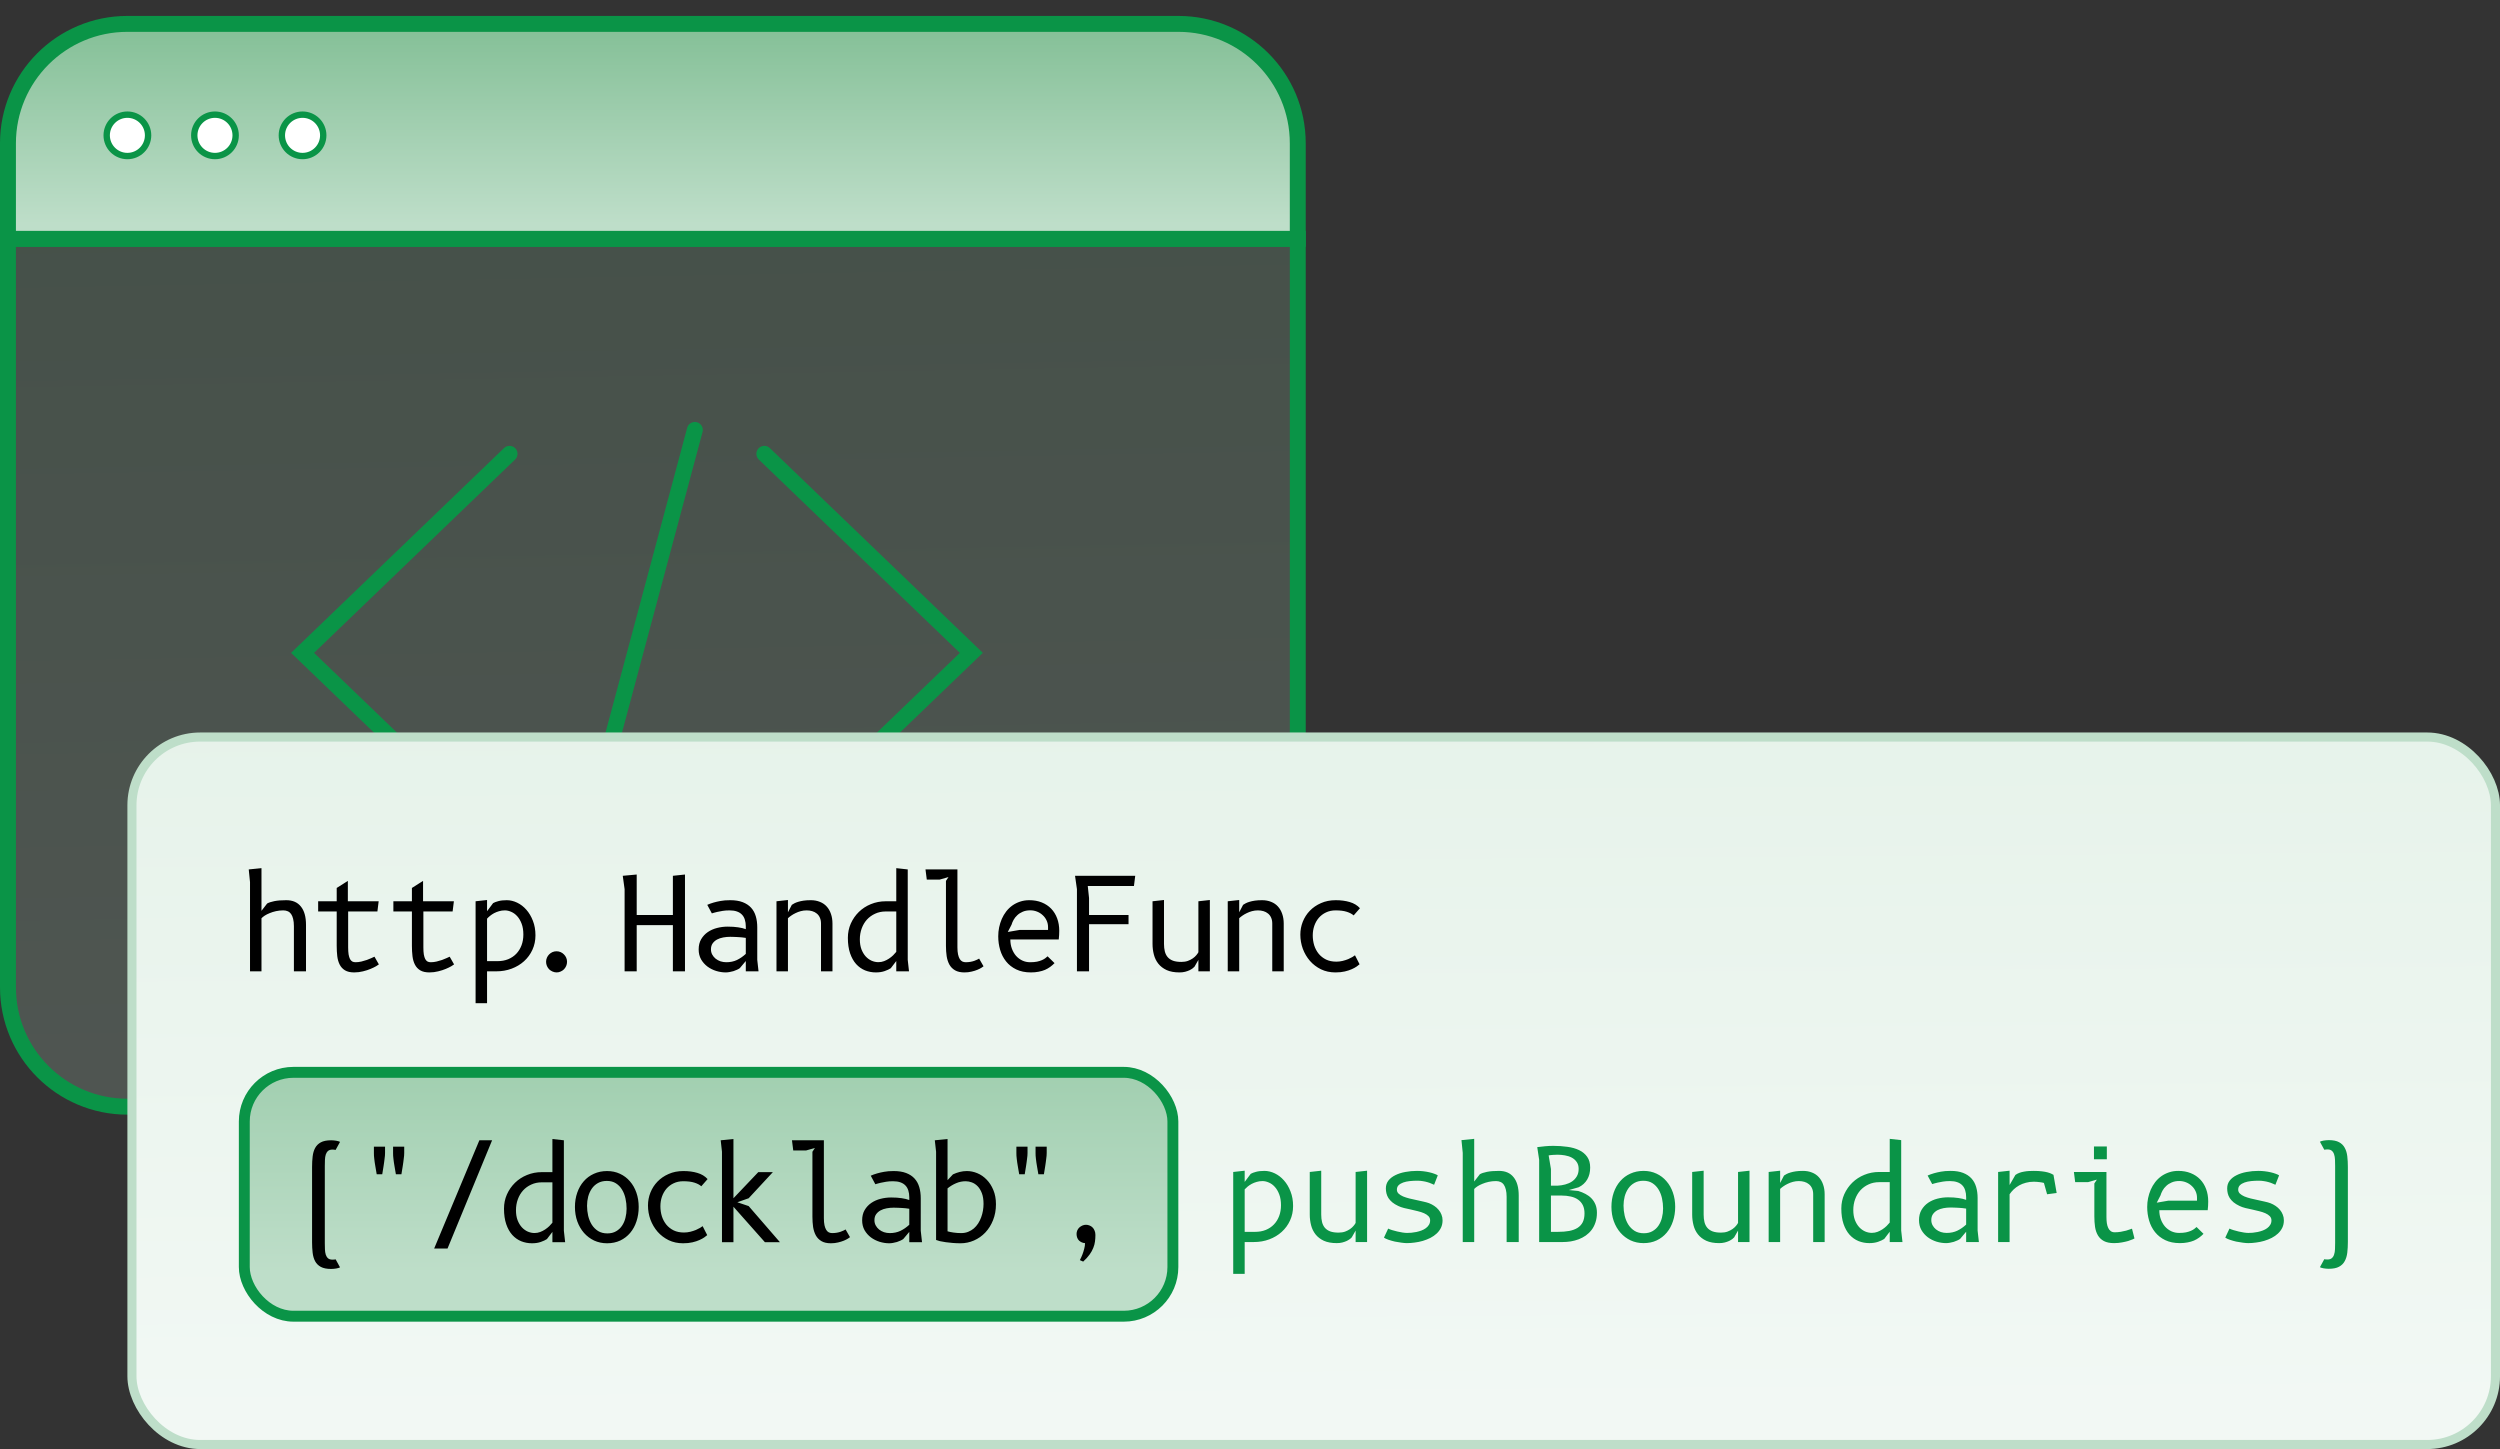
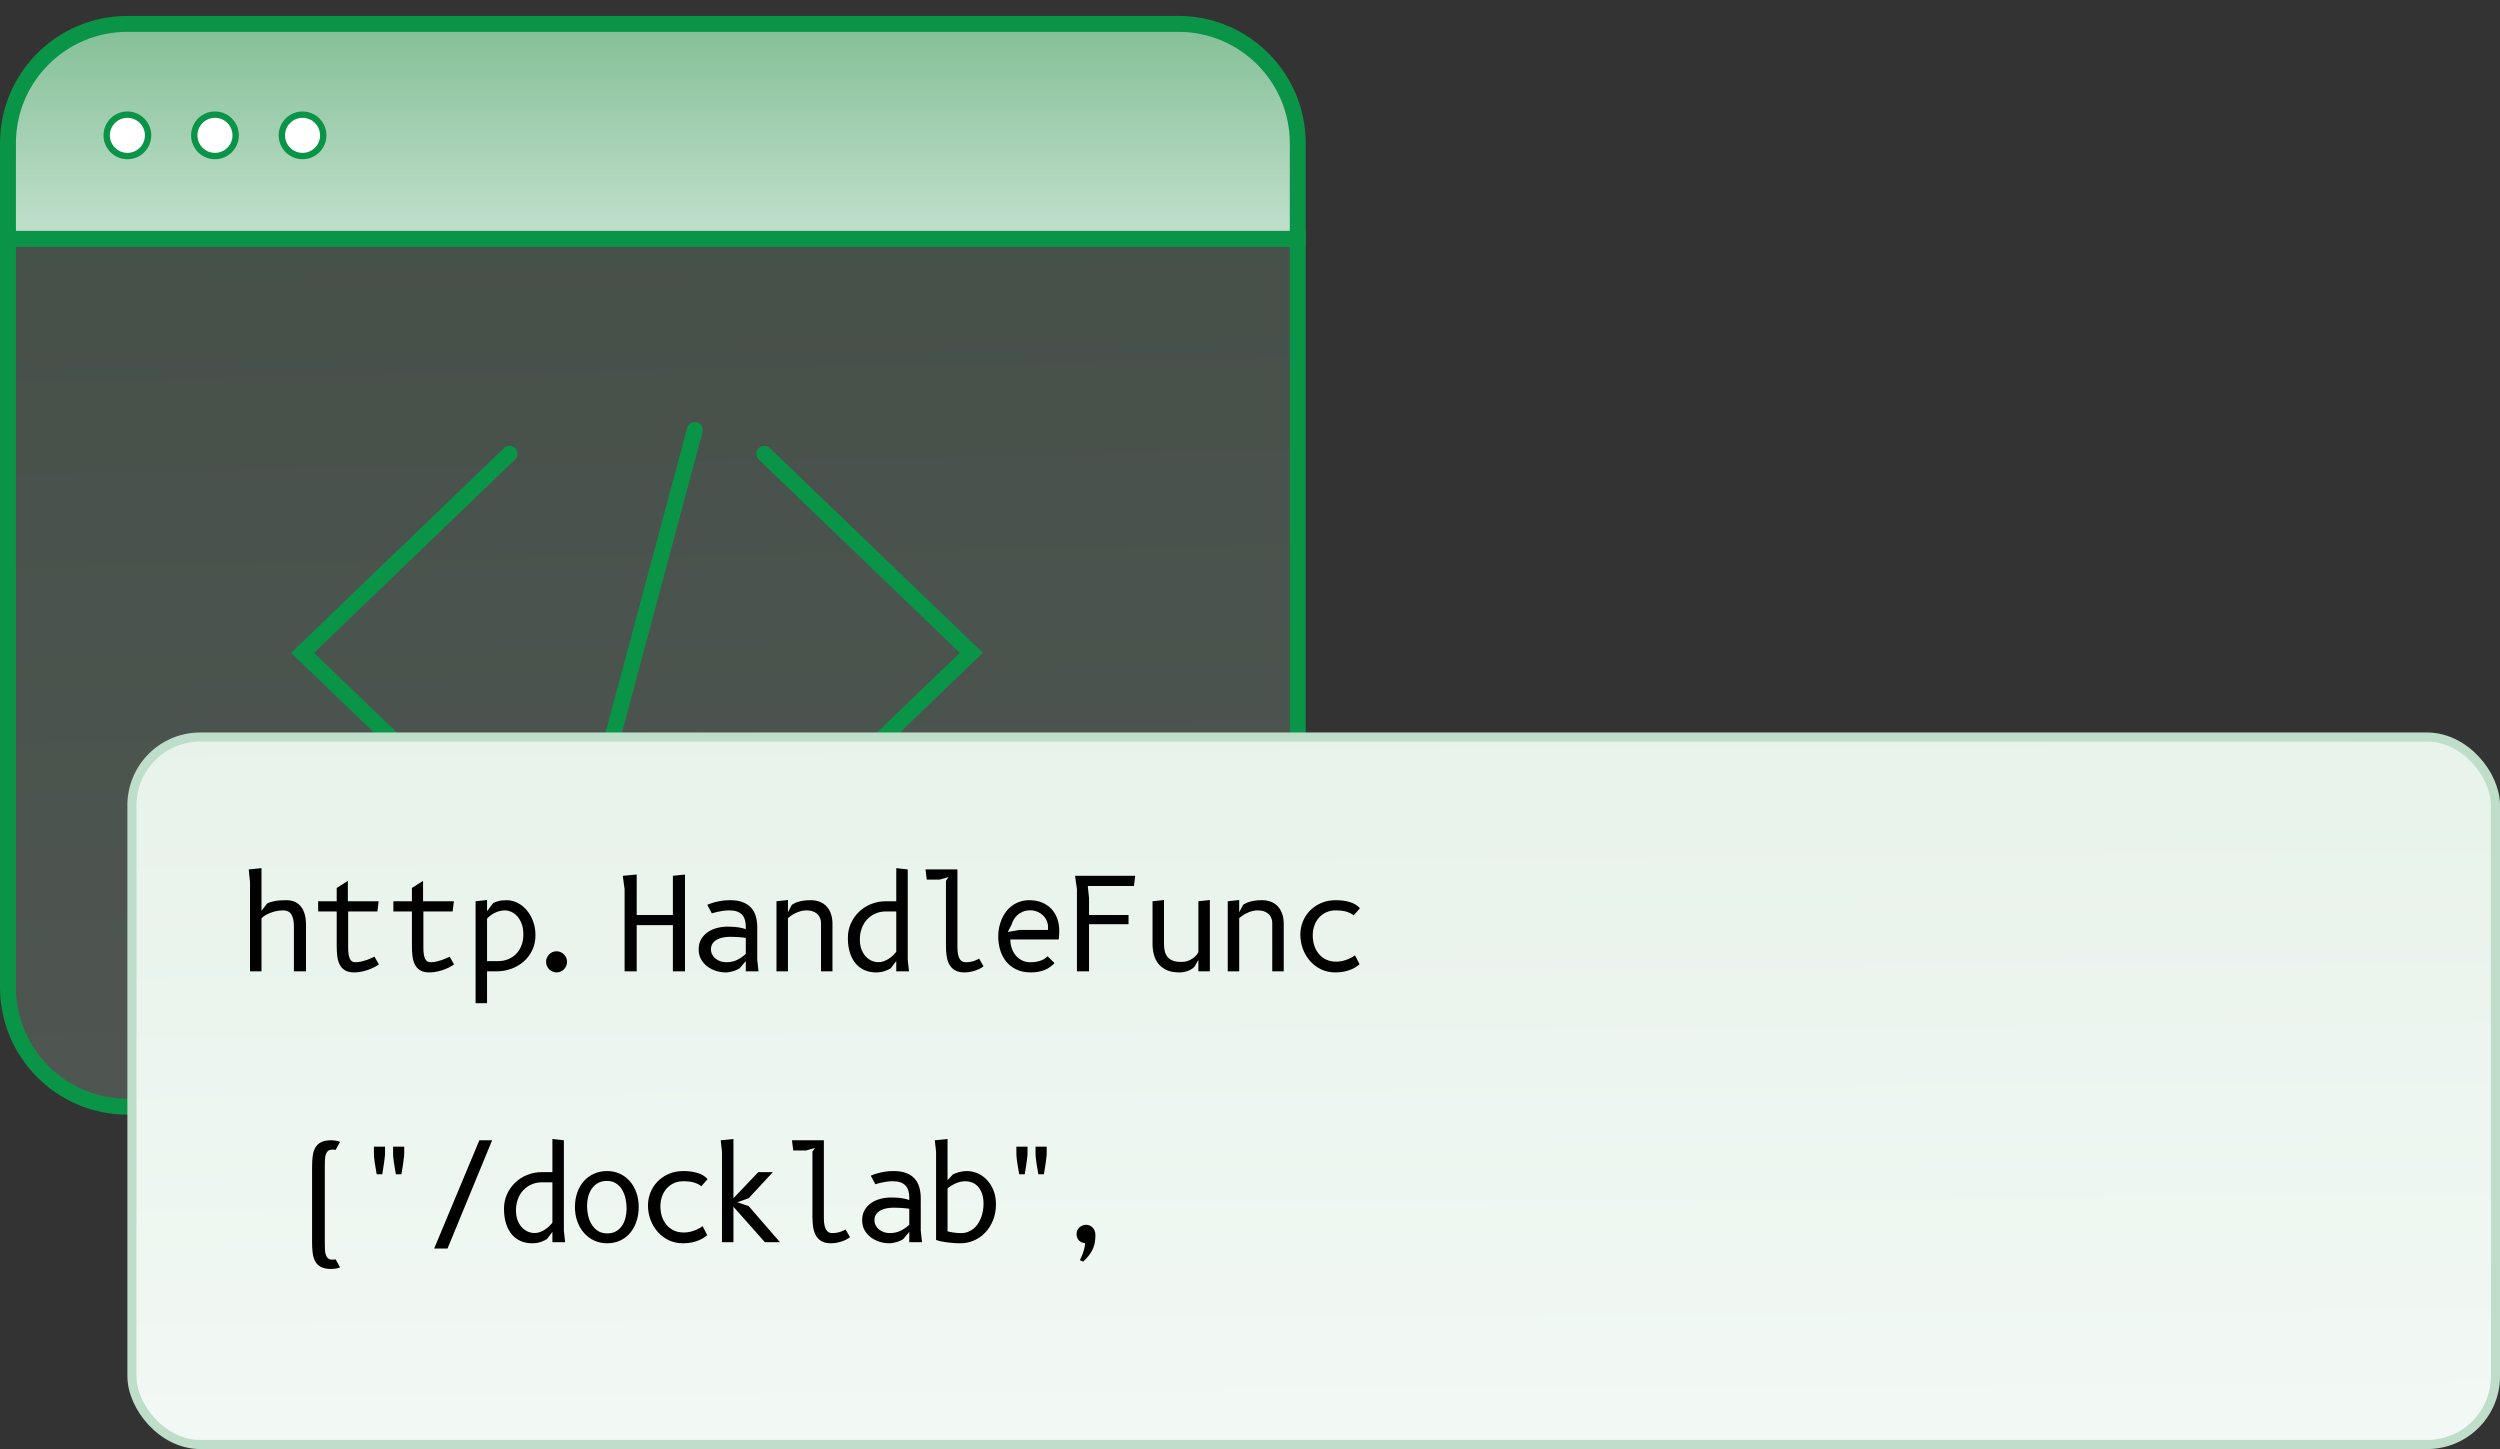
<svg xmlns="http://www.w3.org/2000/svg" width="157" height="91" viewBox="0 0 157 91" fill="none">
  <rect x="0" y="0" width="157" height="91" fill="#333333" stroke="none" />
  <path d="M81.5 15V62C81.5 66.142 78.142 69.5 74 69.5H8C3.858 69.5 0.5 66.142 0.5 62V15H81.5Z" fill="url(#paint0_linear_1313_1704)" fill-opacity="0.2" stroke="#0A9447" />
  <path d="M8 1.5H74C78.142 1.5 81.5 4.858 81.5 9V15H0.5V9C0.5 4.858 3.858 1.5 8 1.5Z" fill="url(#paint1_linear_1313_1704)" stroke="#0A9447" />
  <circle cx="8" cy="8.5" r="1.3" fill="white" stroke="#0A9447" stroke-width="0.4" />
  <circle cx="13.5" cy="8.5" r="1.3" fill="white" stroke="#0A9447" stroke-width="0.4" />
  <circle cx="19" cy="8.5" r="1.3" fill="white" stroke="#0A9447" stroke-width="0.4" />
  <path d="M32 28.5L19 41L32 53.5" stroke="#0A9447" stroke-linecap="round" />
  <path d="M48 28.5L61 41L48 53.5" stroke="#0A9447" stroke-linecap="round" />
  <path d="M43.637 27L36 55.5" stroke="#0A9447" stroke-linecap="round" />
  <g data-figma-bg-blur-radius="8">
    <rect x="8.286" y="46.286" width="148.429" height="44.429" rx="4.286" fill="white" />
    <rect x="8.286" y="46.286" width="148.429" height="44.429" rx="4.286" fill="url(#paint2_linear_1313_1704)" fill-opacity="0.2" />
    <rect x="8.286" y="46.286" width="148.429" height="44.429" rx="4.286" stroke="#BEDEC9" stroke-width="0.571" />
    <path d="M16.421 61H15.701V55.4L15.621 54.6L16.421 54.52V57.2L16.777 56.74C16.881 56.681 17.031 56.632 17.225 56.592C17.42 56.552 17.671 56.532 17.977 56.532C18.38 56.532 18.687 56.665 18.897 56.932C19.111 57.196 19.217 57.579 19.217 58.08V61H18.457V58.164C18.457 57.985 18.441 57.833 18.409 57.708C18.38 57.583 18.337 57.48 18.281 57.4C18.225 57.32 18.156 57.263 18.073 57.228C17.991 57.191 17.897 57.172 17.793 57.172C17.633 57.172 17.48 57.188 17.333 57.22C17.189 57.252 17.057 57.293 16.937 57.344C16.817 57.392 16.712 57.445 16.621 57.504C16.533 57.563 16.467 57.617 16.421 57.668V61ZM21.864 59.496C21.864 59.672 21.874 59.82 21.892 59.94C21.914 60.057 21.943 60.153 21.98 60.228C22.02 60.3 22.069 60.352 22.125 60.384C22.183 60.413 22.25 60.428 22.325 60.428C22.45 60.428 22.574 60.413 22.697 60.384C22.819 60.355 22.934 60.321 23.041 60.284C23.147 60.244 23.242 60.205 23.325 60.168C23.407 60.128 23.471 60.099 23.517 60.08L23.793 60.564C23.768 60.585 23.71 60.624 23.616 60.68C23.526 60.733 23.41 60.789 23.268 60.848C23.13 60.907 22.973 60.957 22.797 61C22.62 61.045 22.436 61.068 22.244 61.068C22.005 61.068 21.811 61.024 21.665 60.936C21.52 60.848 21.41 60.728 21.332 60.576C21.255 60.424 21.204 60.248 21.18 60.048C21.157 59.845 21.145 59.629 21.145 59.4V57.24H19.98V56.6H21.145V55.764L21.845 55.32V56.6H23.78L23.701 57.24H21.864V59.496ZM26.588 59.496C26.588 59.672 26.597 59.82 26.616 59.94C26.637 60.057 26.666 60.153 26.704 60.228C26.744 60.3 26.792 60.352 26.848 60.384C26.906 60.413 26.973 60.428 27.048 60.428C27.173 60.428 27.297 60.413 27.42 60.384C27.542 60.355 27.657 60.321 27.764 60.284C27.87 60.244 27.965 60.205 28.048 60.168C28.13 60.128 28.194 60.099 28.24 60.08L28.516 60.564C28.492 60.585 28.433 60.624 28.34 60.68C28.249 60.733 28.133 60.789 27.992 60.848C27.853 60.907 27.696 60.957 27.52 61C27.344 61.045 27.16 61.068 26.968 61.068C26.728 61.068 26.534 61.024 26.388 60.936C26.244 60.848 26.133 60.728 26.056 60.576C25.978 60.424 25.928 60.248 25.904 60.048C25.88 59.845 25.868 59.629 25.868 59.4V57.24H24.704V56.6H25.868V55.764L26.568 55.32V56.6H28.504L28.424 57.24H26.588V59.496ZM30.587 60.36H31.243C31.488 60.36 31.711 60.32 31.911 60.24C32.111 60.157 32.282 60.043 32.423 59.896C32.564 59.749 32.673 59.573 32.751 59.368C32.828 59.163 32.867 58.936 32.867 58.688C32.867 58.427 32.831 58.201 32.759 58.012C32.687 57.82 32.595 57.663 32.483 57.54C32.371 57.415 32.245 57.323 32.107 57.264C31.971 57.203 31.837 57.172 31.707 57.172C31.576 57.172 31.453 57.189 31.339 57.224C31.227 57.256 31.123 57.297 31.027 57.348C30.933 57.399 30.849 57.455 30.775 57.516C30.7 57.577 30.637 57.636 30.587 57.692V60.36ZM29.867 63V56.6L30.587 56.52V57.224L30.967 56.716C31.044 56.671 31.154 56.629 31.295 56.592C31.439 56.552 31.615 56.532 31.823 56.532C32.044 56.532 32.263 56.584 32.479 56.688C32.695 56.792 32.887 56.94 33.055 57.132C33.225 57.324 33.363 57.556 33.467 57.828C33.574 58.1 33.627 58.404 33.627 58.74C33.627 59.068 33.563 59.371 33.435 59.648C33.309 59.923 33.135 60.161 32.911 60.364C32.69 60.564 32.429 60.72 32.131 60.832C31.832 60.944 31.511 61 31.167 61H30.587V63H29.867ZM34.294 60.4C34.294 60.309 34.311 60.224 34.346 60.144C34.381 60.064 34.427 59.995 34.486 59.936C34.547 59.875 34.617 59.827 34.694 59.792C34.774 59.757 34.859 59.74 34.95 59.74C35.041 59.74 35.126 59.757 35.206 59.792C35.286 59.827 35.355 59.875 35.414 59.936C35.475 59.995 35.523 60.064 35.558 60.144C35.593 60.224 35.61 60.309 35.61 60.4C35.61 60.491 35.593 60.577 35.558 60.66C35.523 60.74 35.477 60.811 35.418 60.872C35.359 60.931 35.29 60.977 35.21 61.012C35.133 61.049 35.049 61.068 34.958 61.068C34.867 61.068 34.781 61.049 34.698 61.012C34.618 60.977 34.547 60.931 34.486 60.872C34.427 60.811 34.381 60.74 34.346 60.66C34.311 60.577 34.294 60.491 34.294 60.4ZM42.257 61V58.1H39.985V61H39.225V55.84L39.109 55L39.985 54.92V57.46H42.257V55L43.017 54.92V61H42.257ZM47.636 61H46.836V60.352L46.46 60.8C46.415 60.835 46.356 60.868 46.284 60.9C46.215 60.932 46.14 60.961 46.06 60.988C45.98 61.012 45.899 61.031 45.816 61.044C45.733 61.06 45.655 61.068 45.58 61.068C45.38 61.068 45.179 61.037 44.976 60.976C44.773 60.912 44.591 60.82 44.428 60.7C44.266 60.577 44.132 60.427 44.028 60.248C43.927 60.067 43.876 59.859 43.876 59.624C43.876 59.376 43.928 59.163 44.032 58.984C44.139 58.803 44.278 58.653 44.448 58.536C44.619 58.419 44.813 58.332 45.032 58.276C45.251 58.22 45.472 58.192 45.696 58.192C45.95 58.192 46.169 58.207 46.356 58.236C46.543 58.263 46.703 58.301 46.836 58.352V58.18C46.836 58.023 46.816 57.881 46.776 57.756C46.739 57.631 46.679 57.525 46.596 57.44C46.514 57.352 46.407 57.285 46.276 57.24C46.148 57.195 45.995 57.172 45.816 57.172C45.648 57.172 45.503 57.183 45.38 57.204C45.26 57.223 45.148 57.244 45.044 57.268C44.983 57.281 44.924 57.296 44.868 57.312C44.812 57.328 44.758 57.344 44.704 57.36L44.416 56.824C44.528 56.773 44.661 56.725 44.816 56.68C44.944 56.643 45.09 56.609 45.252 56.58C45.417 56.548 45.619 56.532 45.856 56.532C46.163 56.532 46.424 56.573 46.64 56.656C46.856 56.739 47.032 56.855 47.168 57.004C47.304 57.153 47.403 57.333 47.464 57.544C47.526 57.752 47.556 57.984 47.556 58.24V60.28L47.636 61ZM46.836 58.9L46.596 58.868C46.559 58.865 46.51 58.861 46.448 58.856C46.387 58.851 46.32 58.847 46.248 58.844L46.036 58.836C45.967 58.833 45.907 58.832 45.856 58.832C45.707 58.832 45.56 58.845 45.416 58.872C45.272 58.899 45.143 58.943 45.028 59.004C44.916 59.065 44.824 59.147 44.752 59.248C44.683 59.347 44.648 59.471 44.648 59.62C44.648 59.74 44.675 59.849 44.728 59.948C44.782 60.047 44.852 60.132 44.94 60.204C45.031 60.276 45.133 60.332 45.248 60.372C45.365 60.409 45.487 60.428 45.612 60.428C45.86 60.428 46.083 60.381 46.28 60.288C46.477 60.192 46.663 60.064 46.836 59.904V58.9ZM49.483 61H48.763V56.6L49.483 56.52V57.292L49.727 56.824C49.775 56.792 49.831 56.759 49.895 56.724C49.962 56.689 50.042 56.659 50.135 56.632C50.229 56.603 50.339 56.579 50.467 56.56C50.595 56.541 50.746 56.532 50.919 56.532C51.13 56.532 51.319 56.567 51.487 56.636C51.658 56.703 51.801 56.8 51.915 56.928C52.033 57.056 52.122 57.211 52.183 57.392C52.247 57.573 52.279 57.776 52.279 58V61H51.559V58C51.559 57.856 51.535 57.732 51.487 57.628C51.442 57.524 51.378 57.439 51.295 57.372C51.213 57.303 51.117 57.252 51.007 57.22C50.898 57.188 50.782 57.172 50.659 57.172C50.531 57.172 50.407 57.188 50.287 57.22C50.17 57.252 50.061 57.293 49.959 57.344C49.858 57.392 49.766 57.445 49.683 57.504C49.603 57.56 49.537 57.613 49.483 57.664V61ZM55.626 57.24C55.381 57.24 55.158 57.287 54.958 57.38C54.758 57.471 54.586 57.595 54.442 57.752C54.301 57.909 54.192 58.095 54.114 58.308C54.037 58.521 53.998 58.749 53.998 58.992C53.998 59.229 54.032 59.437 54.098 59.616C54.168 59.795 54.257 59.944 54.366 60.064C54.478 60.184 54.604 60.275 54.742 60.336C54.881 60.395 55.021 60.424 55.162 60.424C55.288 60.424 55.406 60.403 55.518 60.36C55.63 60.317 55.734 60.264 55.83 60.2C55.926 60.136 56.013 60.067 56.09 59.992C56.168 59.915 56.233 59.843 56.286 59.776V57.24H55.626ZM56.286 61V60.352L55.942 60.804C55.846 60.868 55.718 60.928 55.558 60.984C55.398 61.04 55.214 61.068 55.006 61.068C54.766 61.068 54.54 61.025 54.326 60.94C54.113 60.852 53.926 60.72 53.766 60.544C53.606 60.365 53.48 60.14 53.386 59.868C53.293 59.593 53.246 59.269 53.246 58.896C53.246 58.576 53.308 58.277 53.43 58C53.556 57.72 53.725 57.476 53.938 57.268C54.152 57.06 54.402 56.897 54.69 56.78C54.981 56.66 55.292 56.6 55.622 56.6H56.286V54.52L57.006 54.6V60.28L57.086 61H56.286ZM59.406 55.32L59.566 55.08L59.005 55.24H58.202L58.121 54.6H60.126V59.496C60.126 59.672 60.139 59.82 60.166 59.94C60.192 60.057 60.228 60.153 60.273 60.228C60.319 60.3 60.373 60.352 60.438 60.384C60.502 60.413 60.571 60.428 60.645 60.428C60.752 60.428 60.849 60.42 60.938 60.404C61.028 60.388 61.108 60.368 61.178 60.344C61.249 60.32 61.311 60.295 61.361 60.268C61.415 60.241 61.458 60.219 61.489 60.2L61.766 60.684C61.744 60.703 61.7 60.733 61.633 60.776C61.567 60.819 61.481 60.861 61.377 60.904C61.276 60.947 61.156 60.984 61.017 61.016C60.882 61.051 60.731 61.068 60.566 61.068C60.325 61.068 60.13 61.024 59.977 60.936C59.825 60.848 59.707 60.728 59.621 60.576C59.539 60.424 59.481 60.248 59.45 60.048C59.42 59.845 59.406 59.629 59.406 59.4V55.32ZM66.225 60.484C66.142 60.569 66.051 60.648 65.953 60.72C65.854 60.792 65.745 60.855 65.625 60.908C65.505 60.959 65.371 60.997 65.225 61.024C65.081 61.053 64.919 61.068 64.741 61.068C64.386 61.068 64.079 61.005 63.821 60.88C63.562 60.755 63.349 60.587 63.181 60.376C63.013 60.165 62.889 59.924 62.809 59.652C62.729 59.38 62.689 59.096 62.689 58.8C62.689 58.611 62.707 58.424 62.745 58.24C62.785 58.053 62.841 57.876 62.913 57.708C62.987 57.54 63.079 57.384 63.189 57.24C63.301 57.096 63.429 56.972 63.573 56.868C63.719 56.764 63.881 56.683 64.057 56.624C64.235 56.563 64.43 56.532 64.641 56.532C64.929 56.532 65.189 56.579 65.421 56.672C65.653 56.765 65.85 56.896 66.013 57.064C66.175 57.232 66.301 57.435 66.389 57.672C66.477 57.907 66.521 58.165 66.521 58.448C66.521 58.531 66.518 58.621 66.513 58.72C66.507 58.819 66.499 58.912 66.489 59H63.449C63.449 59.205 63.481 59.396 63.545 59.572C63.609 59.745 63.695 59.896 63.805 60.024C63.917 60.149 64.047 60.248 64.197 60.32C64.349 60.392 64.513 60.428 64.689 60.428C64.859 60.428 65.005 60.416 65.125 60.392C65.247 60.365 65.35 60.333 65.433 60.296C65.518 60.259 65.589 60.219 65.645 60.176C65.701 60.133 65.749 60.093 65.789 60.056L66.225 60.484ZM65.817 58.4V58.224C65.817 58.072 65.786 57.932 65.725 57.804C65.666 57.676 65.585 57.565 65.481 57.472C65.379 57.376 65.261 57.301 65.125 57.248C64.991 57.195 64.85 57.168 64.701 57.168C64.522 57.168 64.365 57.197 64.229 57.256C64.095 57.312 63.981 57.385 63.885 57.476C63.789 57.564 63.711 57.661 63.653 57.768C63.594 57.875 63.551 57.976 63.525 58.072L63.289 58.528L64.029 58.4H65.817ZM68.392 61H67.632V55.84L67.512 55H71.292L71.212 55.64H68.312L68.392 56.4V57.46H70.872V58.04H68.392V61ZM75.259 56.6L75.979 56.52V61H75.259V60.28L75.015 60.708C74.991 60.737 74.952 60.772 74.899 60.812C74.846 60.852 74.779 60.892 74.699 60.932C74.619 60.969 74.527 61.001 74.423 61.028C74.319 61.055 74.203 61.068 74.075 61.068C73.752 61.068 73.482 61.019 73.263 60.92C73.047 60.819 72.874 60.685 72.743 60.52C72.612 60.355 72.519 60.164 72.463 59.948C72.407 59.732 72.379 59.509 72.379 59.28V56.6L73.099 56.52V59.28C73.099 59.453 73.116 59.609 73.151 59.748C73.186 59.887 73.244 60.005 73.327 60.104C73.412 60.203 73.524 60.279 73.663 60.332C73.804 60.383 73.979 60.408 74.187 60.408C74.342 60.408 74.479 60.387 74.599 60.344C74.719 60.299 74.823 60.245 74.911 60.184C75.002 60.12 75.075 60.053 75.131 59.984C75.19 59.915 75.232 59.853 75.259 59.8V56.6ZM77.822 61H77.102V56.6L77.822 56.52V57.292L78.066 56.824C78.114 56.792 78.17 56.759 78.234 56.724C78.301 56.689 78.381 56.659 78.474 56.632C78.567 56.603 78.678 56.579 78.806 56.56C78.934 56.541 79.085 56.532 79.258 56.532C79.469 56.532 79.658 56.567 79.826 56.636C79.997 56.703 80.139 56.8 80.254 56.928C80.371 57.056 80.461 57.211 80.522 57.392C80.586 57.573 80.618 57.776 80.618 58V61H79.898V58C79.898 57.856 79.874 57.732 79.826 57.628C79.781 57.524 79.717 57.439 79.634 57.372C79.551 57.303 79.455 57.252 79.346 57.22C79.237 57.188 79.121 57.172 78.998 57.172C78.87 57.172 78.746 57.188 78.626 57.22C78.509 57.252 78.399 57.293 78.298 57.344C78.197 57.392 78.105 57.445 78.022 57.504C77.942 57.56 77.875 57.613 77.822 57.664V61ZM85.009 57.488C84.905 57.395 84.761 57.319 84.577 57.26C84.393 57.201 84.16 57.172 83.877 57.172C83.653 57.172 83.452 57.215 83.273 57.3C83.097 57.383 82.947 57.496 82.821 57.64C82.698 57.784 82.604 57.952 82.537 58.144C82.473 58.333 82.441 58.533 82.441 58.744C82.441 58.963 82.472 59.172 82.533 59.372C82.597 59.569 82.691 59.744 82.813 59.896C82.939 60.048 83.093 60.169 83.277 60.26C83.461 60.348 83.676 60.392 83.921 60.392C84.06 60.392 84.193 60.376 84.321 60.344C84.449 60.312 84.565 60.275 84.669 60.232C84.773 60.187 84.861 60.143 84.933 60.1C85.008 60.055 85.061 60.019 85.093 59.992L85.381 60.556C85.341 60.591 85.281 60.637 85.201 60.696C85.121 60.752 85.019 60.808 84.893 60.864C84.77 60.92 84.624 60.968 84.453 61.008C84.285 61.048 84.089 61.068 83.865 61.068C83.532 61.068 83.229 61.003 82.957 60.872C82.688 60.739 82.457 60.563 82.265 60.344C82.073 60.123 81.924 59.869 81.817 59.584C81.713 59.299 81.661 59.001 81.661 58.692C81.661 58.415 81.712 58.147 81.813 57.888C81.917 57.627 82.065 57.396 82.257 57.196C82.449 56.996 82.683 56.836 82.957 56.716C83.232 56.593 83.541 56.532 83.885 56.532C84.21 56.532 84.502 56.571 84.761 56.648C85.022 56.723 85.237 56.852 85.405 57.036L85.009 57.488Z" fill="black" />
-     <rect x="15.342" y="67.343" width="58.315" height="15.315" rx="3.086" fill="url(#paint3_linear_1313_1704)" stroke="#0A9447" stroke-width="0.685" />
    <path d="M19.598 73.29C19.598 73.052 19.61 72.831 19.634 72.626C19.658 72.42 19.71 72.243 19.79 72.094C19.872 71.942 19.992 71.823 20.15 71.738C20.31 71.652 20.526 71.61 20.798 71.61C20.848 71.61 20.902 71.612 20.958 71.618C21.014 71.62 21.066 71.627 21.114 71.638C21.164 71.646 21.211 71.656 21.254 71.67C21.296 71.68 21.33 71.694 21.354 71.71L21.078 72.214L21.022 72.206C21.003 72.203 20.982 72.2 20.958 72.198C20.934 72.195 20.907 72.194 20.878 72.194C20.76 72.194 20.668 72.222 20.602 72.278C20.538 72.334 20.49 72.41 20.458 72.506C20.428 72.602 20.411 72.712 20.406 72.838C20.4 72.963 20.398 73.095 20.398 73.234V78.066C20.398 78.204 20.4 78.336 20.406 78.462C20.411 78.587 20.428 78.698 20.458 78.794C20.49 78.89 20.538 78.966 20.602 79.022C20.668 79.078 20.76 79.106 20.878 79.106C20.907 79.106 20.934 79.104 20.958 79.102C20.982 79.102 21.003 79.1 21.022 79.098L21.078 79.086L21.354 79.59C21.33 79.606 21.296 79.619 21.254 79.63C21.211 79.643 21.164 79.654 21.114 79.662C21.066 79.672 21.014 79.679 20.958 79.682C20.902 79.687 20.848 79.69 20.798 79.69C20.526 79.69 20.31 79.647 20.15 79.562C19.992 79.476 19.872 79.358 19.79 79.206C19.71 79.056 19.658 78.879 19.634 78.674C19.61 78.468 19.598 78.247 19.598 78.01V73.29ZM24.181 72.01V72.41C24.181 72.46 24.178 72.518 24.173 72.582C24.167 72.646 24.159 72.714 24.149 72.786C24.141 72.858 24.131 72.931 24.121 73.006C24.11 73.08 24.099 73.154 24.089 73.226L24.005 73.742H23.657L23.569 73.226C23.555 73.154 23.543 73.08 23.533 73.006C23.522 72.931 23.513 72.858 23.505 72.786C23.497 72.714 23.49 72.646 23.485 72.582C23.482 72.518 23.481 72.46 23.481 72.41V72.01H24.181ZM25.385 72.01V72.41C25.385 72.46 25.382 72.518 25.377 72.582C25.371 72.646 25.363 72.714 25.353 72.786C25.345 72.858 25.335 72.931 25.325 73.006C25.314 73.08 25.303 73.154 25.293 73.226L25.209 73.742H24.861L24.773 73.226C24.759 73.154 24.747 73.08 24.737 73.006C24.726 72.931 24.717 72.858 24.709 72.786C24.701 72.714 24.694 72.646 24.689 72.582C24.686 72.518 24.685 72.46 24.685 72.41V72.01H25.385ZM28.104 78.41H27.264L30.104 71.61H30.904L28.104 78.41ZM34.031 74.25C33.786 74.25 33.563 74.296 33.363 74.39C33.163 74.48 32.991 74.604 32.847 74.762C32.706 74.919 32.596 75.104 32.519 75.318C32.442 75.531 32.403 75.759 32.403 76.002C32.403 76.239 32.436 76.447 32.503 76.626C32.572 76.804 32.662 76.954 32.771 77.074C32.883 77.194 33.008 77.284 33.147 77.346C33.286 77.404 33.426 77.434 33.567 77.434C33.692 77.434 33.811 77.412 33.923 77.37C34.035 77.327 34.139 77.274 34.235 77.21C34.331 77.146 34.418 77.076 34.495 77.002C34.572 76.924 34.638 76.852 34.691 76.786V74.25H34.031ZM34.691 78.01V77.362L34.347 77.814C34.251 77.878 34.123 77.938 33.963 77.994C33.803 78.05 33.619 78.078 33.411 78.078C33.171 78.078 32.944 78.035 32.731 77.95C32.518 77.862 32.331 77.73 32.171 77.554C32.011 77.375 31.884 77.15 31.791 76.878C31.698 76.603 31.651 76.279 31.651 75.906C31.651 75.586 31.712 75.287 31.835 75.01C31.96 74.73 32.13 74.486 32.343 74.278C32.556 74.07 32.807 73.907 33.095 73.79C33.386 73.67 33.696 73.61 34.027 73.61H34.691V71.53L35.411 71.61V77.29L35.491 78.01H34.691ZM38.126 78.078C37.83 78.078 37.558 78.02 37.31 77.906C37.065 77.788 36.853 77.628 36.674 77.426C36.495 77.22 36.355 76.979 36.254 76.702C36.156 76.424 36.106 76.123 36.106 75.798C36.106 75.475 36.154 75.176 36.25 74.902C36.346 74.624 36.482 74.386 36.658 74.186C36.834 73.983 37.046 73.826 37.294 73.714C37.545 73.599 37.822 73.542 38.126 73.542C38.422 73.542 38.691 73.599 38.934 73.714C39.177 73.826 39.385 73.983 39.558 74.186C39.734 74.386 39.87 74.624 39.966 74.902C40.062 75.176 40.11 75.475 40.11 75.798C40.11 76.123 40.063 76.424 39.97 76.702C39.88 76.979 39.748 77.22 39.574 77.426C39.404 77.628 39.196 77.788 38.95 77.906C38.705 78.02 38.43 78.078 38.126 78.078ZM39.35 75.906C39.35 75.69 39.328 75.478 39.282 75.27C39.237 75.062 39.165 74.876 39.066 74.714C38.968 74.548 38.84 74.415 38.682 74.314C38.525 74.212 38.334 74.162 38.11 74.162C37.897 74.162 37.712 74.206 37.554 74.294C37.397 74.382 37.267 74.499 37.166 74.646C37.065 74.792 36.989 74.959 36.938 75.146C36.89 75.332 36.866 75.524 36.866 75.722C36.866 75.938 36.89 76.15 36.938 76.358C36.989 76.566 37.065 76.751 37.166 76.914C37.27 77.076 37.402 77.208 37.562 77.31C37.725 77.408 37.918 77.458 38.142 77.458C38.353 77.458 38.534 77.414 38.686 77.326C38.841 77.238 38.966 77.122 39.062 76.978C39.161 76.831 39.233 76.666 39.278 76.482C39.326 76.295 39.35 76.103 39.35 75.906ZM44.041 74.498C43.937 74.404 43.793 74.328 43.609 74.27C43.425 74.211 43.192 74.182 42.909 74.182C42.685 74.182 42.484 74.224 42.305 74.31C42.129 74.392 41.979 74.506 41.853 74.65C41.731 74.794 41.636 74.962 41.569 75.154C41.505 75.343 41.473 75.543 41.473 75.754C41.473 75.972 41.504 76.182 41.565 76.382C41.629 76.579 41.723 76.754 41.845 76.906C41.971 77.058 42.125 77.179 42.309 77.27C42.493 77.358 42.708 77.402 42.953 77.402C43.092 77.402 43.225 77.386 43.353 77.354C43.481 77.322 43.597 77.284 43.701 77.242C43.805 77.196 43.893 77.152 43.965 77.11C44.04 77.064 44.093 77.028 44.125 77.002L44.413 77.566C44.373 77.6 44.313 77.647 44.233 77.706C44.153 77.762 44.051 77.818 43.925 77.874C43.803 77.93 43.656 77.978 43.485 78.018C43.317 78.058 43.121 78.078 42.897 78.078C42.564 78.078 42.261 78.012 41.989 77.882C41.72 77.748 41.489 77.572 41.297 77.354C41.105 77.132 40.956 76.879 40.849 76.594C40.745 76.308 40.693 76.011 40.693 75.702C40.693 75.424 40.744 75.156 40.845 74.898C40.949 74.636 41.097 74.406 41.289 74.206C41.481 74.006 41.715 73.846 41.989 73.726C42.264 73.603 42.573 73.542 42.917 73.542C43.243 73.542 43.535 73.58 43.793 73.658C44.055 73.732 44.269 73.862 44.437 74.046L44.041 74.498ZM45.34 78.01V72.33L45.26 71.61L46.06 71.53V75.25L47.62 73.61H48.536L47.016 75.25L46.304 75.502L47.016 75.742L48.98 78.01H48.036L46.06 75.782V78.01H45.34ZM51.02 72.33L51.179 72.09L50.62 72.25H49.816L49.736 71.61H51.739V76.506C51.739 76.682 51.753 76.83 51.779 76.95C51.806 77.067 51.842 77.163 51.888 77.238C51.933 77.31 51.987 77.362 52.051 77.394C52.115 77.423 52.185 77.438 52.26 77.438C52.366 77.438 52.464 77.43 52.551 77.414C52.642 77.398 52.722 77.378 52.791 77.354C52.864 77.33 52.925 77.304 52.975 77.278C53.029 77.251 53.072 77.228 53.103 77.21L53.38 77.694C53.358 77.712 53.314 77.743 53.248 77.786C53.181 77.828 53.096 77.871 52.992 77.914C52.89 77.956 52.77 77.994 52.632 78.026C52.495 78.06 52.345 78.078 52.179 78.078C51.94 78.078 51.743 78.034 51.592 77.946C51.44 77.858 51.321 77.738 51.236 77.586C51.153 77.434 51.096 77.258 51.063 77.058C51.034 76.855 51.02 76.639 51.02 76.41V72.33ZM57.903 78.01H57.103V77.362L56.727 77.81C56.681 77.844 56.623 77.878 56.551 77.91C56.481 77.942 56.407 77.971 56.327 77.998C56.247 78.022 56.165 78.04 56.083 78.054C56 78.07 55.921 78.078 55.847 78.078C55.647 78.078 55.445 78.047 55.243 77.986C55.04 77.922 54.857 77.83 54.695 77.71C54.532 77.587 54.399 77.436 54.295 77.258C54.193 77.076 54.143 76.868 54.143 76.634C54.143 76.386 54.195 76.172 54.299 75.994C54.405 75.812 54.544 75.663 54.715 75.546C54.885 75.428 55.08 75.342 55.299 75.286C55.517 75.23 55.739 75.202 55.963 75.202C56.216 75.202 56.436 75.216 56.623 75.246C56.809 75.272 56.969 75.311 57.103 75.362V75.19C57.103 75.032 57.083 74.891 57.043 74.766C57.005 74.64 56.945 74.535 56.863 74.45C56.78 74.362 56.673 74.295 56.543 74.25C56.415 74.204 56.261 74.182 56.083 74.182C55.915 74.182 55.769 74.192 55.647 74.214C55.527 74.232 55.415 74.254 55.311 74.278C55.249 74.291 55.191 74.306 55.135 74.322C55.079 74.338 55.024 74.354 54.971 74.37L54.683 73.834C54.795 73.783 54.928 73.735 55.083 73.69C55.211 73.652 55.356 73.619 55.519 73.59C55.684 73.558 55.885 73.542 56.123 73.542C56.429 73.542 56.691 73.583 56.907 73.666C57.123 73.748 57.299 73.864 57.435 74.014C57.571 74.163 57.669 74.343 57.731 74.554C57.792 74.762 57.823 74.994 57.823 75.25V77.29L57.903 78.01ZM57.103 75.91L56.863 75.878C56.825 75.875 56.776 75.871 56.715 75.866C56.653 75.86 56.587 75.856 56.515 75.854L56.303 75.846C56.233 75.843 56.173 75.842 56.123 75.842C55.973 75.842 55.827 75.855 55.683 75.882C55.539 75.908 55.409 75.952 55.295 76.014C55.183 76.075 55.091 76.156 55.019 76.258C54.949 76.356 54.915 76.48 54.915 76.63C54.915 76.75 54.941 76.859 54.995 76.958C55.048 77.056 55.119 77.142 55.207 77.214C55.297 77.286 55.4 77.342 55.515 77.382C55.632 77.419 55.753 77.438 55.879 77.438C56.127 77.438 56.349 77.391 56.547 77.298C56.744 77.202 56.929 77.074 57.103 76.914V75.91ZM59.506 77.326C59.556 77.342 59.615 77.356 59.682 77.37C59.748 77.383 59.819 77.395 59.894 77.406C59.971 77.416 60.048 77.424 60.126 77.43C60.206 77.435 60.284 77.438 60.362 77.438C60.524 77.438 60.671 77.411 60.802 77.358C60.935 77.304 61.054 77.234 61.158 77.146C61.262 77.055 61.352 76.95 61.43 76.83C61.507 76.707 61.57 76.579 61.618 76.446C61.668 76.31 61.706 76.17 61.73 76.026C61.754 75.882 61.766 75.742 61.766 75.606C61.766 75.339 61.731 75.115 61.662 74.934C61.592 74.752 61.503 74.606 61.394 74.494C61.284 74.382 61.163 74.302 61.03 74.254C60.899 74.206 60.771 74.182 60.646 74.182C60.435 74.182 60.234 74.223 60.042 74.306C59.852 74.386 59.674 74.494 59.506 74.63V77.326ZM58.786 72.33L58.706 71.61L59.506 71.53V74.114L59.846 73.75C59.982 73.686 60.123 73.635 60.27 73.598C60.419 73.56 60.57 73.542 60.722 73.542C60.94 73.542 61.159 73.587 61.378 73.678C61.596 73.768 61.791 73.903 61.962 74.082C62.135 74.258 62.275 74.475 62.382 74.734C62.491 74.992 62.546 75.29 62.546 75.626C62.546 75.994 62.484 76.328 62.362 76.63C62.242 76.931 62.079 77.19 61.874 77.406C61.671 77.619 61.435 77.784 61.166 77.902C60.899 78.019 60.619 78.078 60.326 78.078C60.158 78.078 59.994 78.071 59.834 78.058C59.676 78.047 59.53 78.031 59.394 78.01C59.258 77.991 59.136 77.97 59.03 77.946C58.926 77.919 58.844 77.894 58.786 77.87V72.33ZM64.529 72.01V72.41C64.529 72.46 64.526 72.518 64.521 72.582C64.516 72.646 64.508 72.714 64.497 72.786C64.489 72.858 64.48 72.931 64.469 73.006C64.458 73.08 64.448 73.154 64.437 73.226L64.353 73.742H64.005L63.917 73.226C63.904 73.154 63.892 73.08 63.881 73.006C63.87 72.931 63.861 72.858 63.853 72.786C63.845 72.714 63.838 72.646 63.833 72.582C63.83 72.518 63.829 72.46 63.829 72.41V72.01H64.529ZM65.733 72.01V72.41C65.733 72.46 65.73 72.518 65.725 72.582C65.72 72.646 65.712 72.714 65.701 72.786C65.693 72.858 65.684 72.931 65.673 73.006C65.662 73.08 65.652 73.154 65.641 73.226L65.557 73.742H65.209L65.121 73.226C65.108 73.154 65.096 73.08 65.085 73.006C65.074 72.931 65.065 72.858 65.057 72.786C65.049 72.714 65.042 72.646 65.037 72.582C65.034 72.518 65.033 72.46 65.033 72.41V72.01H65.733Z" fill="black" />
    <path d="M67.608 77.492C67.608 77.415 67.623 77.341 67.652 77.272C67.684 77.2 67.727 77.139 67.78 77.088C67.836 77.037 67.9 76.996 67.972 76.964C68.044 76.932 68.12 76.916 68.2 76.916C68.277 76.916 68.351 76.931 68.42 76.96C68.492 76.987 68.555 77.027 68.608 77.08C68.664 77.133 68.708 77.201 68.74 77.284C68.775 77.364 68.792 77.456 68.792 77.56C68.792 77.701 68.783 77.839 68.764 77.972C68.748 78.103 68.712 78.236 68.656 78.372C68.603 78.508 68.525 78.647 68.424 78.788C68.323 78.929 68.189 79.076 68.024 79.228L67.816 79.136C67.877 79.019 67.932 78.897 67.98 78.772C68.02 78.668 68.056 78.553 68.088 78.428C68.123 78.305 68.14 78.185 68.14 78.068C68.073 78.065 68.008 78.051 67.944 78.024C67.88 77.997 67.823 77.961 67.772 77.916C67.721 77.868 67.681 77.808 67.652 77.736C67.623 77.664 67.608 77.583 67.608 77.492Z" fill="black" />
-     <path d="M78.166 77.36H78.822C79.068 77.36 79.29 77.32 79.49 77.24C79.69 77.157 79.861 77.043 80.002 76.896C80.144 76.749 80.253 76.573 80.33 76.368C80.408 76.163 80.446 75.936 80.446 75.688C80.446 75.427 80.41 75.201 80.338 75.012C80.266 74.82 80.174 74.663 80.062 74.54C79.95 74.415 79.825 74.323 79.686 74.264C79.55 74.203 79.417 74.172 79.286 74.172C79.156 74.172 79.033 74.189 78.918 74.224C78.806 74.256 78.702 74.297 78.606 74.348C78.513 74.399 78.429 74.455 78.354 74.516C78.28 74.577 78.217 74.636 78.166 74.692V77.36ZM77.446 80V73.6L78.166 73.52V74.224L78.546 73.716C78.624 73.671 78.733 73.629 78.874 73.592C79.018 73.552 79.194 73.532 79.402 73.532C79.624 73.532 79.842 73.584 80.058 73.688C80.274 73.792 80.466 73.94 80.634 74.132C80.805 74.324 80.942 74.556 81.046 74.828C81.153 75.1 81.206 75.404 81.206 75.74C81.206 76.068 81.142 76.371 81.014 76.648C80.889 76.923 80.714 77.161 80.49 77.364C80.269 77.564 80.009 77.72 79.71 77.832C79.412 77.944 79.09 78 78.746 78H78.166V80H77.446ZM85.133 73.6L85.853 73.52V78H85.133V77.28L84.889 77.708C84.865 77.737 84.827 77.772 84.773 77.812C84.72 77.852 84.653 77.892 84.573 77.932C84.493 77.969 84.401 78.001 84.297 78.028C84.193 78.055 84.077 78.068 83.949 78.068C83.627 78.068 83.356 78.019 83.137 77.92C82.921 77.819 82.748 77.685 82.617 77.52C82.487 77.355 82.393 77.164 82.337 76.948C82.281 76.732 82.253 76.509 82.253 76.28V73.6L82.973 73.52V76.28C82.973 76.453 82.991 76.609 83.025 76.748C83.06 76.887 83.119 77.005 83.201 77.104C83.287 77.203 83.399 77.279 83.537 77.332C83.679 77.383 83.853 77.408 84.061 77.408C84.216 77.408 84.353 77.387 84.473 77.344C84.593 77.299 84.697 77.245 84.785 77.184C84.876 77.12 84.949 77.053 85.005 76.984C85.064 76.915 85.107 76.853 85.133 76.8V73.6ZM90.061 74.404C90.01 74.38 89.948 74.353 89.876 74.324C89.807 74.292 89.728 74.264 89.641 74.24C89.552 74.213 89.455 74.192 89.349 74.176C89.245 74.157 89.132 74.148 89.013 74.148C88.85 74.148 88.691 74.156 88.537 74.172C88.382 74.188 88.245 74.217 88.124 74.26C88.004 74.303 87.907 74.36 87.832 74.432C87.76 74.504 87.725 74.597 87.725 74.712C87.725 74.808 87.76 74.891 87.832 74.96C87.904 75.027 87.998 75.085 88.112 75.136C88.23 75.184 88.362 75.227 88.508 75.264C88.655 75.299 88.803 75.332 88.953 75.364C89.102 75.396 89.246 75.428 89.385 75.46C89.523 75.489 89.643 75.523 89.745 75.56C89.862 75.605 89.971 75.663 90.073 75.732C90.177 75.801 90.267 75.883 90.344 75.976C90.422 76.067 90.482 76.168 90.525 76.28C90.57 76.389 90.593 76.508 90.593 76.636C90.593 76.809 90.559 76.965 90.493 77.104C90.426 77.24 90.335 77.361 90.221 77.468C90.109 77.572 89.978 77.663 89.829 77.74C89.679 77.815 89.52 77.877 89.353 77.928C89.187 77.976 89.018 78.011 88.844 78.032C88.674 78.056 88.51 78.068 88.353 78.068C88.262 78.068 88.148 78.059 88.013 78.04C87.879 78.024 87.742 78.001 87.6 77.972C87.462 77.94 87.33 77.903 87.204 77.86C87.079 77.817 86.982 77.772 86.912 77.724L87.177 77.156C87.24 77.188 87.325 77.22 87.428 77.252C87.532 77.284 87.642 77.313 87.757 77.34C87.871 77.367 87.982 77.388 88.088 77.404C88.198 77.42 88.288 77.428 88.361 77.428C88.443 77.428 88.535 77.424 88.636 77.416C88.74 77.405 88.846 77.389 88.953 77.368C89.062 77.344 89.167 77.313 89.269 77.276C89.373 77.236 89.465 77.187 89.544 77.128C89.624 77.069 89.689 77 89.737 76.92C89.787 76.84 89.812 76.747 89.812 76.64C89.812 76.536 89.778 76.448 89.709 76.376C89.639 76.304 89.547 76.243 89.433 76.192C89.318 76.141 89.189 76.099 89.044 76.064C88.903 76.027 88.758 75.992 88.609 75.96C88.459 75.928 88.315 75.896 88.177 75.864C88.038 75.829 87.916 75.787 87.812 75.736C87.66 75.664 87.534 75.587 87.433 75.504C87.334 75.419 87.254 75.329 87.192 75.236C87.134 75.143 87.093 75.045 87.069 74.944C87.044 74.843 87.032 74.739 87.032 74.632C87.032 74.443 87.086 74.279 87.192 74.14C87.302 74.001 87.447 73.888 87.629 73.8C87.81 73.709 88.018 73.643 88.252 73.6C88.487 73.555 88.733 73.532 88.989 73.532C89.127 73.532 89.262 73.54 89.392 73.556C89.526 73.572 89.65 73.593 89.764 73.62C89.882 73.647 89.986 73.677 90.076 73.712C90.167 73.744 90.239 73.777 90.293 73.812L90.061 74.404ZM92.58 78H91.86V72.4L91.78 71.6L92.58 71.52V74.2L92.936 73.74C93.04 73.681 93.189 73.632 93.384 73.592C93.578 73.552 93.829 73.532 94.136 73.532C94.538 73.532 94.845 73.665 95.056 73.932C95.269 74.196 95.376 74.579 95.376 75.08V78H94.616V75.164C94.616 74.985 94.6 74.833 94.568 74.708C94.538 74.583 94.496 74.48 94.44 74.4C94.384 74.32 94.314 74.263 94.232 74.228C94.149 74.191 94.056 74.172 93.952 74.172C93.792 74.172 93.638 74.188 93.492 74.22C93.348 74.252 93.216 74.293 93.096 74.344C92.976 74.392 92.87 74.445 92.78 74.504C92.692 74.563 92.625 74.617 92.58 74.668V78ZM96.659 78V72.84L96.539 72.04C96.699 72.019 96.863 72 97.031 71.984C97.201 71.968 97.373 71.96 97.547 71.96C97.856 71.96 98.151 71.98 98.431 72.02C98.711 72.057 98.956 72.127 99.167 72.228C99.38 72.329 99.549 72.469 99.675 72.648C99.8 72.824 99.863 73.049 99.863 73.324C99.863 73.615 99.8 73.865 99.675 74.076C99.549 74.287 99.371 74.448 99.139 74.56L98.523 74.736L99.111 74.792C99.273 74.84 99.427 74.903 99.571 74.98C99.715 75.055 99.839 75.147 99.943 75.256C100.049 75.365 100.133 75.495 100.195 75.644C100.256 75.793 100.287 75.965 100.287 76.16C100.287 76.387 100.256 76.589 100.195 76.768C100.136 76.947 100.055 77.104 99.951 77.24C99.847 77.376 99.725 77.493 99.587 77.592C99.448 77.688 99.299 77.767 99.139 77.828C98.981 77.887 98.817 77.931 98.647 77.96C98.476 77.987 98.307 78 98.139 78H96.659ZM97.399 77.36H97.839C98.103 77.36 98.337 77.341 98.543 77.304C98.751 77.264 98.925 77.2 99.067 77.112C99.211 77.021 99.32 76.903 99.395 76.756C99.469 76.607 99.507 76.421 99.507 76.2C99.507 76 99.472 75.829 99.403 75.688C99.333 75.547 99.235 75.431 99.107 75.34C98.981 75.249 98.829 75.184 98.651 75.144C98.472 75.101 98.275 75.08 98.059 75.08H97.399V77.36ZM97.399 73.412V74.46H97.819C97.981 74.452 98.141 74.427 98.299 74.384C98.459 74.341 98.6 74.279 98.723 74.196C98.848 74.111 98.948 74.004 99.023 73.876C99.1 73.745 99.139 73.589 99.139 73.408C99.139 73.232 99.097 73.087 99.015 72.972C98.935 72.855 98.831 72.763 98.703 72.696C98.575 72.629 98.431 72.583 98.271 72.556C98.113 72.529 97.959 72.516 97.807 72.516C97.716 72.516 97.621 72.52 97.523 72.528C97.427 72.533 97.337 72.544 97.255 72.56L97.399 73.412ZM103.218 78.068C102.922 78.068 102.65 78.011 102.402 77.896C102.157 77.779 101.945 77.619 101.766 77.416C101.587 77.211 101.447 76.969 101.346 76.692C101.247 76.415 101.198 76.113 101.198 75.788C101.198 75.465 101.246 75.167 101.342 74.892C101.438 74.615 101.574 74.376 101.75 74.176C101.926 73.973 102.138 73.816 102.386 73.704C102.637 73.589 102.914 73.532 103.218 73.532C103.514 73.532 103.783 73.589 104.026 73.704C104.269 73.816 104.477 73.973 104.65 74.176C104.826 74.376 104.962 74.615 105.058 74.892C105.154 75.167 105.202 75.465 105.202 75.788C105.202 76.113 105.155 76.415 105.062 76.692C104.971 76.969 104.839 77.211 104.666 77.416C104.495 77.619 104.287 77.779 104.042 77.896C103.797 78.011 103.522 78.068 103.218 78.068ZM104.442 75.896C104.442 75.68 104.419 75.468 104.374 75.26C104.329 75.052 104.257 74.867 104.158 74.704C104.059 74.539 103.931 74.405 103.774 74.304C103.617 74.203 103.426 74.152 103.202 74.152C102.989 74.152 102.803 74.196 102.646 74.284C102.489 74.372 102.359 74.489 102.258 74.636C102.157 74.783 102.081 74.949 102.03 75.136C101.982 75.323 101.958 75.515 101.958 75.712C101.958 75.928 101.982 76.14 102.03 76.348C102.081 76.556 102.157 76.741 102.258 76.904C102.362 77.067 102.494 77.199 102.654 77.3C102.817 77.399 103.01 77.448 103.234 77.448C103.445 77.448 103.626 77.404 103.778 77.316C103.933 77.228 104.058 77.112 104.154 76.968C104.253 76.821 104.325 76.656 104.37 76.472C104.418 76.285 104.442 76.093 104.442 75.896ZM109.149 73.6L109.869 73.52V78H109.149V77.28L108.905 77.708C108.881 77.737 108.842 77.772 108.789 77.812C108.736 77.852 108.669 77.892 108.589 77.932C108.509 77.969 108.417 78.001 108.313 78.028C108.209 78.055 108.093 78.068 107.965 78.068C107.642 78.068 107.372 78.019 107.153 77.92C106.937 77.819 106.764 77.685 106.633 77.52C106.502 77.355 106.409 77.164 106.353 76.948C106.297 76.732 106.269 76.509 106.269 76.28V73.6L106.989 73.52V76.28C106.989 76.453 107.006 76.609 107.041 76.748C107.076 76.887 107.134 77.005 107.217 77.104C107.302 77.203 107.414 77.279 107.553 77.332C107.694 77.383 107.869 77.408 108.077 77.408C108.232 77.408 108.369 77.387 108.489 77.344C108.609 77.299 108.713 77.245 108.801 77.184C108.892 77.12 108.965 77.053 109.021 76.984C109.08 76.915 109.122 76.853 109.149 76.8V73.6ZM111.792 78H111.072V73.6L111.792 73.52V74.292L112.036 73.824C112.084 73.792 112.14 73.759 112.204 73.724C112.271 73.689 112.351 73.659 112.444 73.632C112.537 73.603 112.648 73.579 112.776 73.56C112.904 73.541 113.055 73.532 113.228 73.532C113.439 73.532 113.628 73.567 113.796 73.636C113.967 73.703 114.109 73.8 114.224 73.928C114.341 74.056 114.431 74.211 114.492 74.392C114.556 74.573 114.588 74.776 114.588 75V78H113.868V75C113.868 74.856 113.844 74.732 113.796 74.628C113.751 74.524 113.687 74.439 113.604 74.372C113.521 74.303 113.425 74.252 113.316 74.22C113.207 74.188 113.091 74.172 112.968 74.172C112.84 74.172 112.716 74.188 112.596 74.22C112.479 74.252 112.369 74.293 112.268 74.344C112.167 74.392 112.075 74.445 111.992 74.504C111.912 74.56 111.845 74.613 111.792 74.664V78ZM118.015 74.24C117.77 74.24 117.547 74.287 117.347 74.38C117.147 74.471 116.975 74.595 116.831 74.752C116.69 74.909 116.581 75.095 116.503 75.308C116.426 75.521 116.387 75.749 116.387 75.992C116.387 76.229 116.421 76.437 116.487 76.616C116.557 76.795 116.646 76.944 116.755 77.064C116.867 77.184 116.993 77.275 117.131 77.336C117.27 77.395 117.41 77.424 117.551 77.424C117.677 77.424 117.795 77.403 117.907 77.36C118.019 77.317 118.123 77.264 118.219 77.2C118.315 77.136 118.402 77.067 118.479 76.992C118.557 76.915 118.622 76.843 118.675 76.776V74.24H118.015ZM118.675 78V77.352L118.331 77.804C118.235 77.868 118.107 77.928 117.947 77.984C117.787 78.04 117.603 78.068 117.395 78.068C117.155 78.068 116.929 78.025 116.715 77.94C116.502 77.852 116.315 77.72 116.155 77.544C115.995 77.365 115.869 77.14 115.775 76.868C115.682 76.593 115.635 76.269 115.635 75.896C115.635 75.576 115.697 75.277 115.819 75C115.945 74.72 116.114 74.476 116.327 74.268C116.541 74.06 116.791 73.897 117.079 73.78C117.37 73.66 117.681 73.6 118.011 73.6H118.675V71.52L119.395 71.6V77.28L119.475 78H118.675ZM124.274 78H123.474V77.352L123.098 77.8C123.053 77.835 122.994 77.868 122.922 77.9C122.853 77.932 122.778 77.961 122.698 77.988C122.618 78.012 122.537 78.031 122.454 78.044C122.372 78.06 122.293 78.068 122.218 78.068C122.018 78.068 121.817 78.037 121.614 77.976C121.412 77.912 121.229 77.82 121.066 77.7C120.904 77.577 120.77 77.427 120.666 77.248C120.565 77.067 120.514 76.859 120.514 76.624C120.514 76.376 120.566 76.163 120.67 75.984C120.777 75.803 120.916 75.653 121.086 75.536C121.257 75.419 121.452 75.332 121.67 75.276C121.889 75.22 122.11 75.192 122.334 75.192C122.588 75.192 122.808 75.207 122.994 75.236C123.181 75.263 123.341 75.301 123.474 75.352V75.18C123.474 75.023 123.454 74.881 123.414 74.756C123.377 74.631 123.317 74.525 123.234 74.44C123.152 74.352 123.045 74.285 122.914 74.24C122.786 74.195 122.633 74.172 122.454 74.172C122.286 74.172 122.141 74.183 122.018 74.204C121.898 74.223 121.786 74.244 121.682 74.268C121.621 74.281 121.562 74.296 121.506 74.312C121.45 74.328 121.396 74.344 121.342 74.36L121.054 73.824C121.166 73.773 121.3 73.725 121.454 73.68C121.582 73.643 121.728 73.609 121.89 73.58C122.056 73.548 122.257 73.532 122.494 73.532C122.801 73.532 123.062 73.573 123.278 73.656C123.494 73.739 123.67 73.855 123.806 74.004C123.942 74.153 124.041 74.333 124.102 74.544C124.164 74.752 124.194 74.984 124.194 75.24V77.28L124.274 78ZM123.474 75.9L123.234 75.868C123.197 75.865 123.148 75.861 123.086 75.856C123.025 75.851 122.958 75.847 122.886 75.844L122.674 75.836C122.605 75.833 122.545 75.832 122.494 75.832C122.345 75.832 122.198 75.845 122.054 75.872C121.91 75.899 121.781 75.943 121.666 76.004C121.554 76.065 121.462 76.147 121.39 76.248C121.321 76.347 121.286 76.471 121.286 76.62C121.286 76.74 121.313 76.849 121.366 76.948C121.42 77.047 121.49 77.132 121.578 77.204C121.669 77.276 121.772 77.332 121.886 77.372C122.004 77.409 122.125 77.428 122.25 77.428C122.498 77.428 122.721 77.381 122.918 77.288C123.116 77.192 123.301 77.064 123.474 76.904V75.9ZM126.202 74.42L126.566 73.788C126.64 73.732 126.726 73.687 126.822 73.652C126.918 73.617 127.016 73.592 127.118 73.576C127.219 73.557 127.32 73.545 127.422 73.54C127.526 73.535 127.624 73.532 127.718 73.532C127.918 73.532 128.088 73.541 128.23 73.56C128.371 73.576 128.49 73.597 128.586 73.624C128.684 73.651 128.763 73.679 128.822 73.708C128.88 73.735 128.926 73.759 128.958 73.78L129.158 74.92L128.558 75L128.358 74.288C128.336 74.28 128.303 74.272 128.258 74.264C128.212 74.256 128.16 74.248 128.102 74.24C128.043 74.232 127.98 74.225 127.914 74.22C127.85 74.215 127.788 74.212 127.73 74.212C127.548 74.212 127.38 74.233 127.226 74.276C127.071 74.316 126.93 74.372 126.802 74.444C126.674 74.516 126.559 74.6 126.458 74.696C126.359 74.792 126.274 74.893 126.202 75V78H125.482V73.6L126.202 73.52V74.42ZM132.285 76.428C132.285 76.567 132.293 76.695 132.309 76.812C132.327 76.929 132.357 77.031 132.397 77.116C132.437 77.201 132.49 77.268 132.557 77.316C132.623 77.364 132.706 77.388 132.805 77.388C132.935 77.388 133.062 77.377 133.185 77.356C133.31 77.335 133.422 77.311 133.521 77.284C133.619 77.255 133.701 77.228 133.765 77.204C133.831 77.18 133.873 77.165 133.889 77.16L134.045 77.776C134.029 77.784 133.986 77.804 133.917 77.836C133.847 77.868 133.757 77.901 133.645 77.936C133.533 77.968 133.402 77.997 133.253 78.024C133.103 78.053 132.941 78.068 132.765 78.068C132.503 78.068 132.291 78.025 132.129 77.94C131.969 77.855 131.843 77.737 131.753 77.588C131.662 77.436 131.601 77.257 131.569 77.052C131.539 76.847 131.525 76.625 131.525 76.388V74.32L131.685 74.08L131.125 74.24H130.321L130.241 73.6H132.285V76.428ZM131.501 72H132.309V72.8H131.501V72ZM138.38 77.484C138.297 77.569 138.206 77.648 138.108 77.72C138.009 77.792 137.9 77.855 137.78 77.908C137.66 77.959 137.526 77.997 137.38 78.024C137.236 78.053 137.074 78.068 136.896 78.068C136.541 78.068 136.234 78.005 135.976 77.88C135.717 77.755 135.504 77.587 135.336 77.376C135.168 77.165 135.044 76.924 134.964 76.652C134.884 76.38 134.844 76.096 134.844 75.8C134.844 75.611 134.862 75.424 134.9 75.24C134.94 75.053 134.996 74.876 135.068 74.708C135.142 74.54 135.234 74.384 135.344 74.24C135.456 74.096 135.584 73.972 135.728 73.868C135.874 73.764 136.036 73.683 136.212 73.624C136.39 73.563 136.585 73.532 136.796 73.532C137.084 73.532 137.344 73.579 137.576 73.672C137.808 73.765 138.005 73.896 138.168 74.064C138.33 74.232 138.456 74.435 138.544 74.672C138.632 74.907 138.676 75.165 138.676 75.448C138.676 75.531 138.673 75.621 138.668 75.72C138.662 75.819 138.654 75.912 138.644 76H135.604C135.604 76.205 135.636 76.396 135.7 76.572C135.764 76.745 135.85 76.896 135.96 77.024C136.072 77.149 136.202 77.248 136.352 77.32C136.504 77.392 136.668 77.428 136.844 77.428C137.014 77.428 137.16 77.416 137.28 77.392C137.402 77.365 137.505 77.333 137.588 77.296C137.673 77.259 137.744 77.219 137.8 77.176C137.856 77.133 137.904 77.093 137.944 77.056L138.38 77.484ZM137.972 75.4V75.224C137.972 75.072 137.941 74.932 137.88 74.804C137.821 74.676 137.74 74.565 137.636 74.472C137.534 74.376 137.416 74.301 137.28 74.248C137.146 74.195 137.005 74.168 136.856 74.168C136.677 74.168 136.52 74.197 136.384 74.256C136.25 74.312 136.136 74.385 136.04 74.476C135.944 74.564 135.866 74.661 135.808 74.768C135.749 74.875 135.706 74.976 135.68 75.072L135.444 75.528L136.184 75.4H137.972ZM142.895 74.404C142.844 74.38 142.783 74.353 142.711 74.324C142.642 74.292 142.563 74.264 142.475 74.24C142.387 74.213 142.29 74.192 142.183 74.176C142.079 74.157 141.967 74.148 141.847 74.148C141.684 74.148 141.526 74.156 141.371 74.172C141.216 74.188 141.079 74.217 140.959 74.26C140.839 74.303 140.742 74.36 140.667 74.432C140.595 74.504 140.559 74.597 140.559 74.712C140.559 74.808 140.595 74.891 140.667 74.96C140.739 75.027 140.832 75.085 140.947 75.136C141.064 75.184 141.196 75.227 141.343 75.264C141.49 75.299 141.638 75.332 141.787 75.364C141.936 75.396 142.08 75.428 142.219 75.46C142.358 75.489 142.478 75.523 142.579 75.56C142.696 75.605 142.806 75.663 142.907 75.732C143.011 75.801 143.102 75.883 143.179 75.976C143.256 76.067 143.316 76.168 143.359 76.28C143.404 76.389 143.427 76.508 143.427 76.636C143.427 76.809 143.394 76.965 143.327 77.104C143.26 77.24 143.17 77.361 143.055 77.468C142.943 77.572 142.812 77.663 142.663 77.74C142.514 77.815 142.355 77.877 142.187 77.928C142.022 77.976 141.852 78.011 141.679 78.032C141.508 78.056 141.344 78.068 141.187 78.068C141.096 78.068 140.983 78.059 140.847 78.04C140.714 78.024 140.576 78.001 140.435 77.972C140.296 77.94 140.164 77.903 140.039 77.86C139.914 77.817 139.816 77.772 139.747 77.724L140.011 77.156C140.075 77.188 140.159 77.22 140.263 77.252C140.367 77.284 140.476 77.313 140.591 77.34C140.706 77.367 140.816 77.388 140.923 77.404C141.032 77.42 141.123 77.428 141.195 77.428C141.278 77.428 141.37 77.424 141.471 77.416C141.575 77.405 141.68 77.389 141.787 77.368C141.896 77.344 142.002 77.313 142.103 77.276C142.207 77.236 142.299 77.187 142.379 77.128C142.459 77.069 142.523 77 142.571 76.92C142.622 76.84 142.647 76.747 142.647 76.64C142.647 76.536 142.612 76.448 142.543 76.376C142.474 76.304 142.382 76.243 142.267 76.192C142.152 76.141 142.023 76.099 141.879 76.064C141.738 76.027 141.592 75.992 141.443 75.96C141.294 75.928 141.15 75.896 141.011 75.864C140.872 75.829 140.751 75.787 140.647 75.736C140.495 75.664 140.368 75.587 140.267 75.504C140.168 75.419 140.088 75.329 140.027 75.236C139.968 75.143 139.927 75.045 139.903 74.944C139.879 74.843 139.867 74.739 139.867 74.632C139.867 74.443 139.92 74.279 140.027 74.14C140.136 74.001 140.282 73.888 140.463 73.8C140.644 73.709 140.852 73.643 141.087 73.6C141.322 73.555 141.567 73.532 141.823 73.532C141.962 73.532 142.096 73.54 142.227 73.556C142.36 73.572 142.484 73.593 142.599 73.62C142.716 73.647 142.82 73.677 142.911 73.712C143.002 73.744 143.074 73.777 143.127 73.812L142.895 74.404ZM147.446 78C147.446 78.237 147.434 78.459 147.41 78.664C147.386 78.869 147.333 79.047 147.25 79.196C147.17 79.348 147.05 79.467 146.89 79.552C146.733 79.637 146.518 79.68 146.246 79.68C146.193 79.68 146.138 79.677 146.082 79.672C146.029 79.669 145.977 79.663 145.926 79.652C145.878 79.644 145.833 79.633 145.79 79.62C145.747 79.609 145.714 79.596 145.69 79.58L145.966 79.076L146.022 79.088C146.041 79.091 146.062 79.092 146.086 79.092C146.11 79.095 146.137 79.096 146.166 79.096C146.283 79.096 146.374 79.068 146.438 79.012C146.505 78.956 146.553 78.88 146.582 78.784C146.614 78.688 146.633 78.577 146.638 78.452C146.643 78.327 146.646 78.195 146.646 78.056V73.224C146.646 73.085 146.643 72.953 146.638 72.828C146.633 72.703 146.614 72.592 146.582 72.496C146.553 72.4 146.505 72.324 146.438 72.268C146.374 72.212 146.283 72.184 146.166 72.184C146.137 72.184 146.11 72.185 146.086 72.188C146.062 72.191 146.041 72.193 146.022 72.196L145.966 72.204L145.69 71.7C145.714 71.684 145.747 71.671 145.79 71.66C145.833 71.647 145.878 71.636 145.926 71.628C145.977 71.617 146.029 71.611 146.082 71.608C146.138 71.603 146.193 71.6 146.246 71.6C146.518 71.6 146.733 71.643 146.89 71.728C147.05 71.813 147.17 71.932 147.25 72.084C147.333 72.233 147.386 72.411 147.41 72.616C147.434 72.821 147.446 73.043 147.446 73.28V78Z" fill="#0A9447" />
  </g>
  <defs>
    <clipPath id="bgblur_0_1313_1704_clip_path" transform="translate(0 -38)">
      <rect x="8.286" y="46.286" width="148.429" height="44.429" rx="4.286" />
    </clipPath>
    <linearGradient id="paint0_linear_1313_1704" x1="43.19" y1="-4.375" x2="44.503" y2="67.089" gradientUnits="userSpaceOnUse">
      <stop stop-color="#81BE94" />
      <stop offset="1" stop-color="#BEDEC9" />
    </linearGradient>
    <linearGradient id="paint1_linear_1313_1704" x1="41" y1="1" x2="41" y2="15.5" gradientUnits="userSpaceOnUse">
      <stop stop-color="#81BE94" />
      <stop offset="0.9" stop-color="#BEDEC9" />
    </linearGradient>
    <linearGradient id="paint2_linear_1313_1704" x1="86.479" y1="43.188" x2="86.778" y2="89.142" gradientUnits="userSpaceOnUse">
      <stop stop-color="#81BE94" />
      <stop offset="1" stop-color="#BEDEC9" />
    </linearGradient>
    <linearGradient id="paint3_linear_1313_1704" x1="44.5" y1="53.059" x2="44.5" y2="83" gradientUnits="userSpaceOnUse">
      <stop stop-color="#81BE94" />
      <stop offset="0.9" stop-color="#BEDEC9" />
    </linearGradient>
  </defs>
</svg>